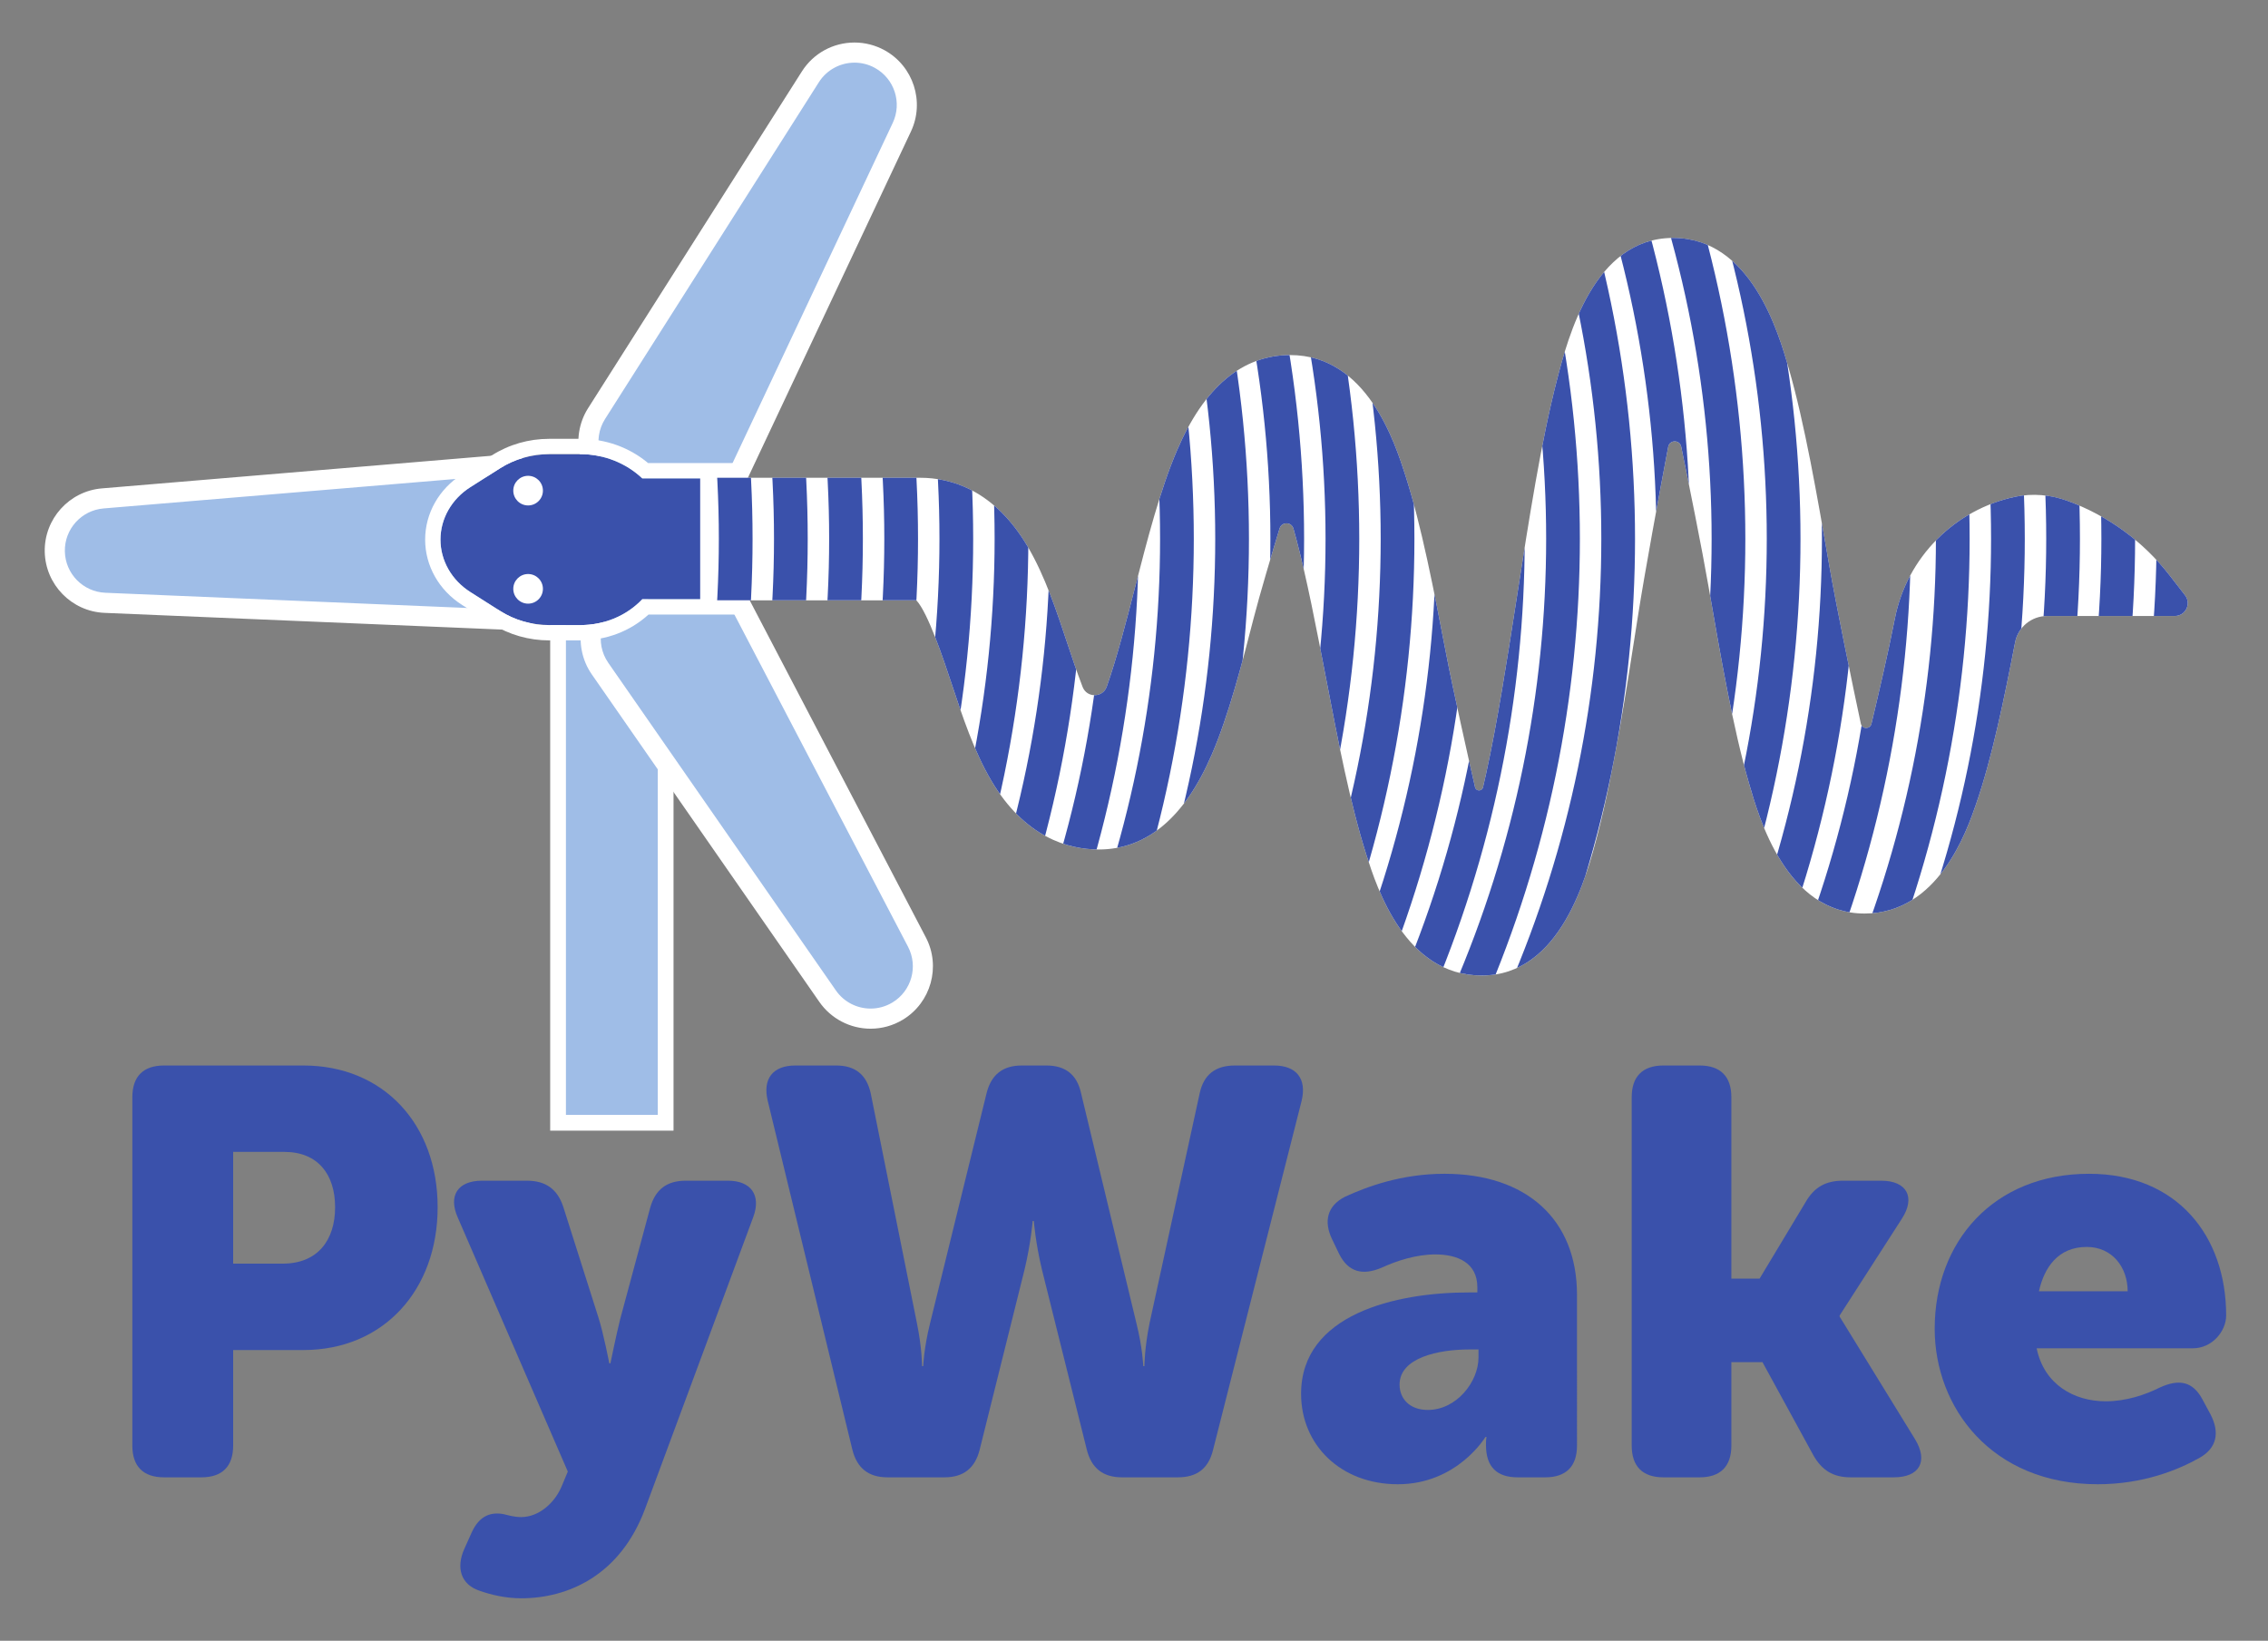
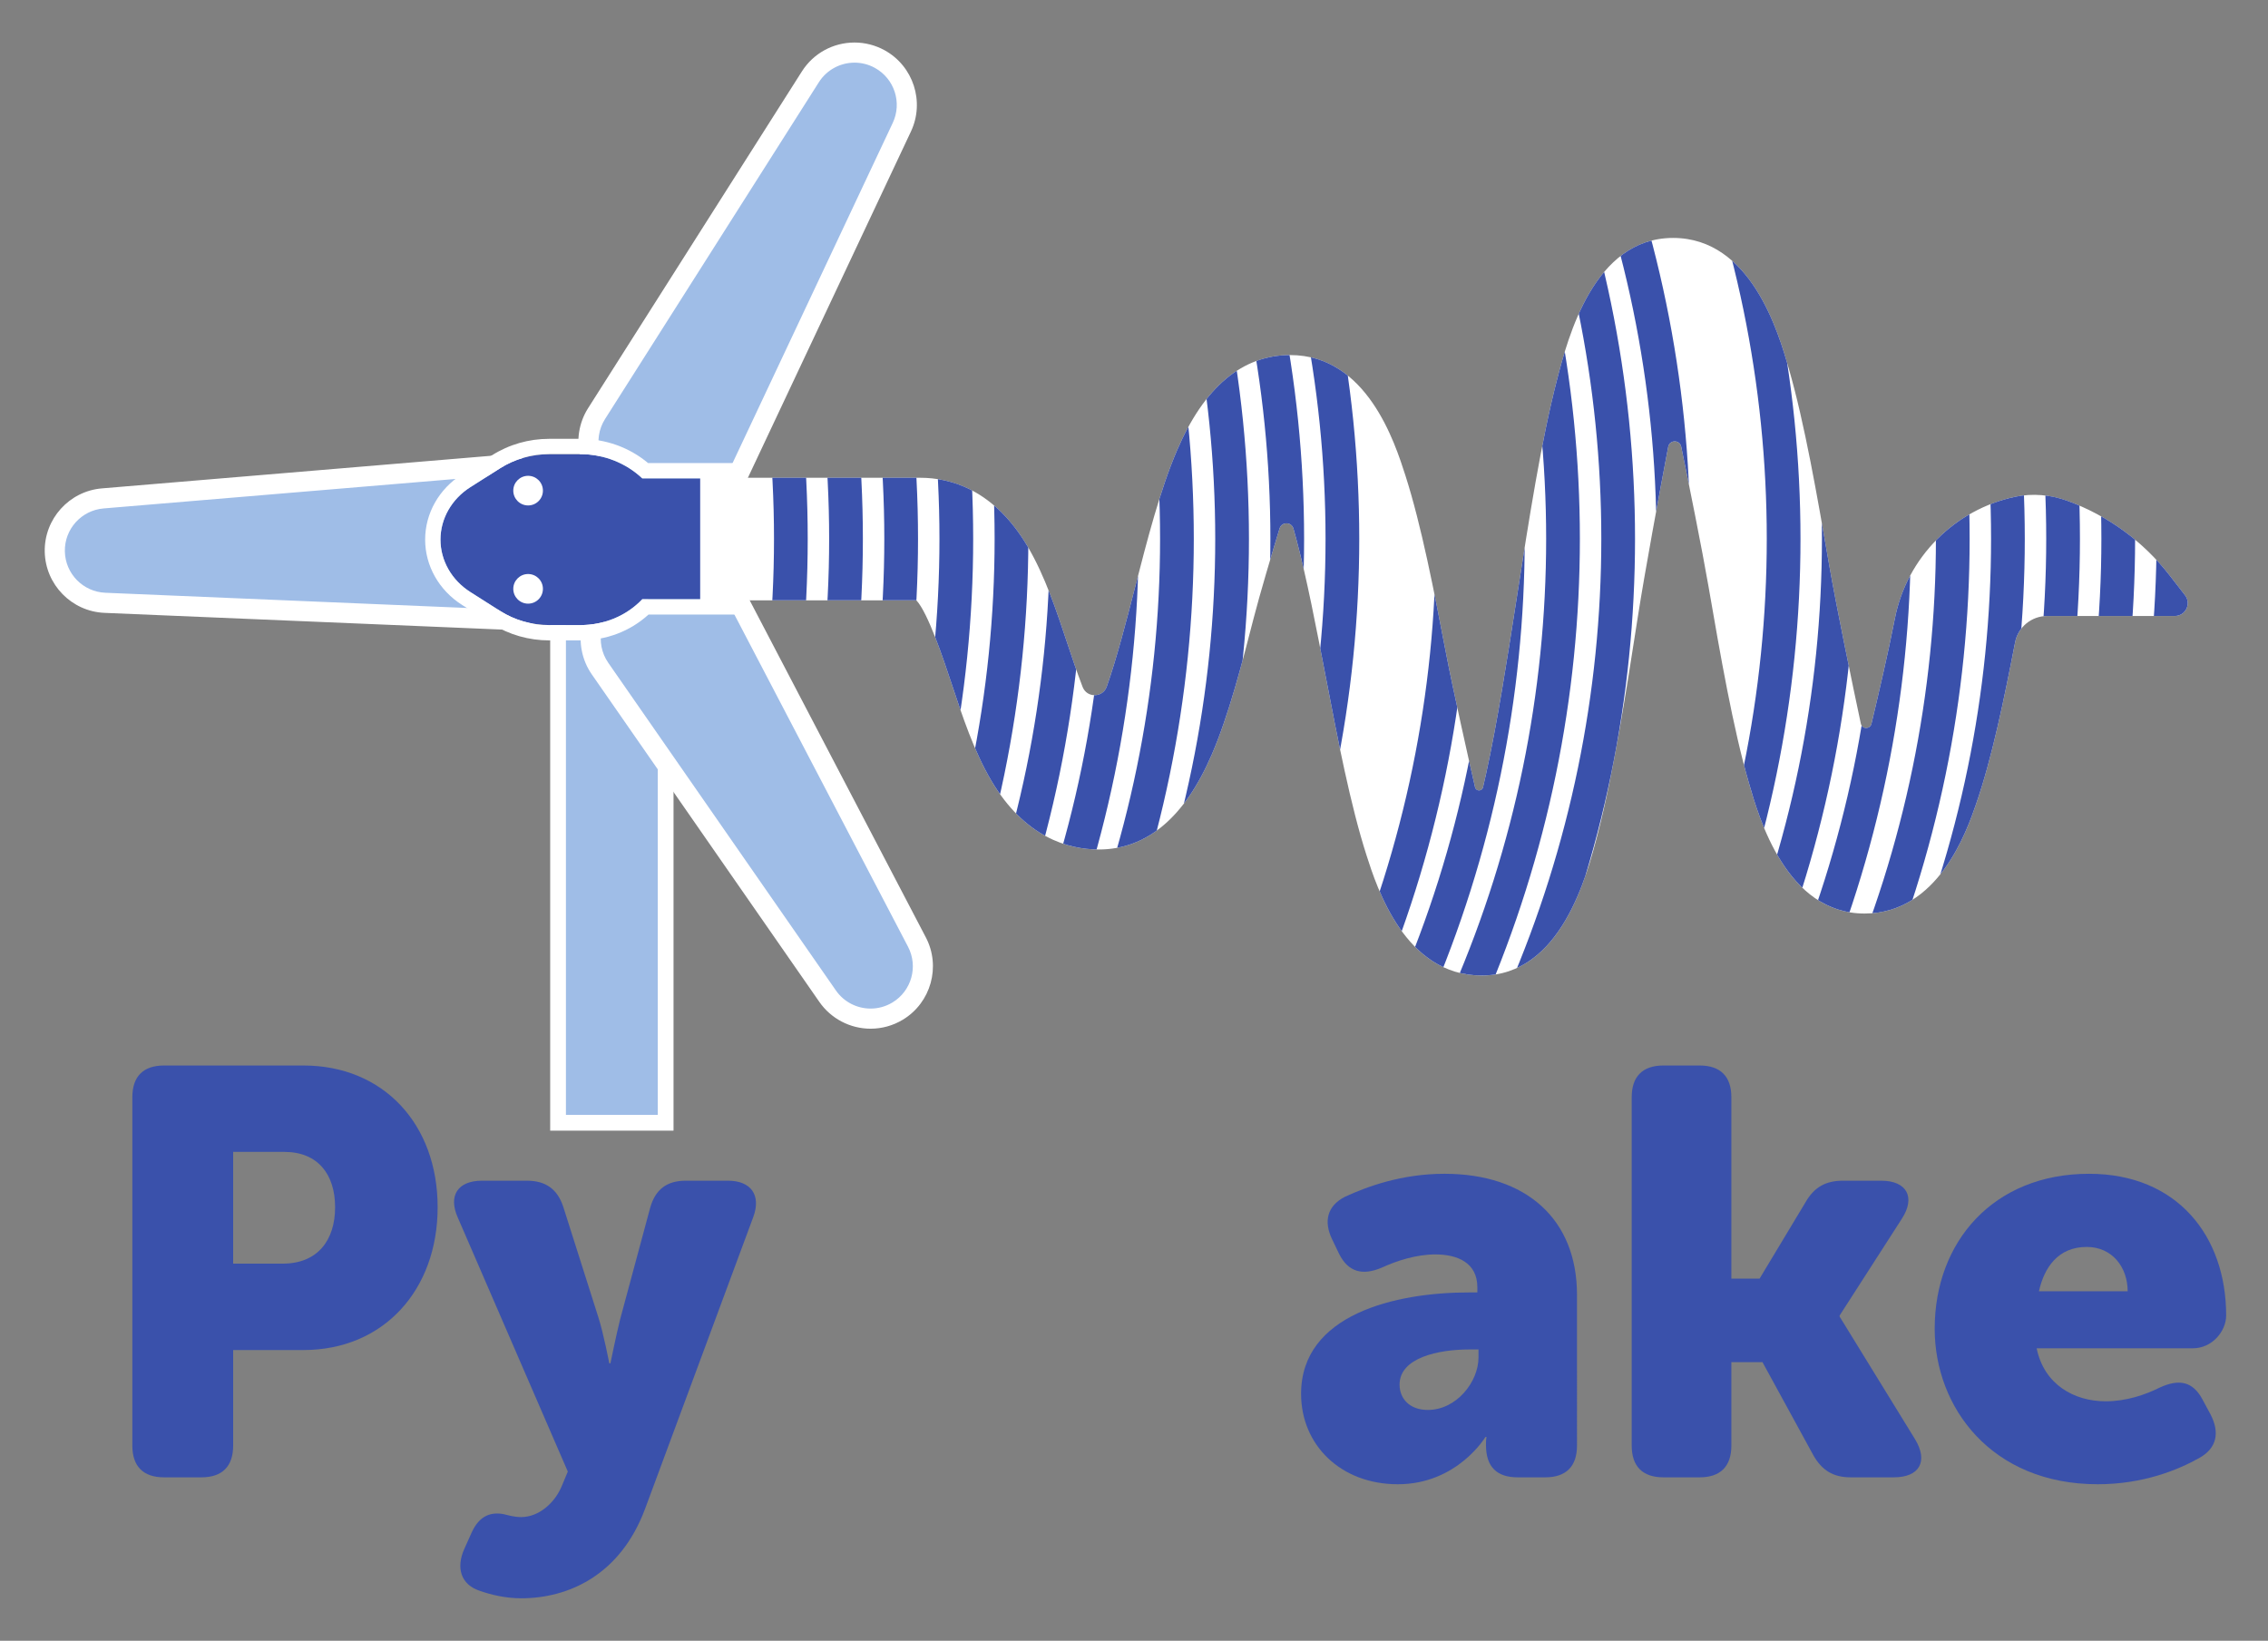
<svg xmlns="http://www.w3.org/2000/svg" role="img" viewBox="-4.52 -4.77 261.30 189.05">
  <rect x="-4.52" y="-4.77" width="261.30" height="189.05" fill="#808080" stroke="none" />
  <title>PyWake logo</title>
  <defs>
    <clipPath id="a" clipPathUnits="userSpaceOnUse">
      <path d="M0 516.81h746.799V0H0z" />
    </clipPath>
    <clipPath id="b" clipPathUnits="userSpaceOnUse">
      <path d="M497.769 400.8c-5.131-19.783-9.18-45.797-13.095-70.955-3.134-20.134-6.373-40.954-10.03-57.566-.343-1.559-.681-3.037-1.012-4.436-.325-1.374-2.28-1.366-2.597.011-2.3 10.006-7.121 31.481-9.447 43.576-3.951 20.555-8.037 41.81-13.286 58.191-3.444 10.746-12.59 39.291-37.597 39.291-15.658 0-28.084-10.457-36.931-31.081-5.488-12.791-9.653-28.973-13.681-44.624-2.924-11.356-5.946-23.099-9.218-32.387l-.045-.127c-1.298-3.682-6.482-3.753-7.88-.108-1.93 5.032-3.692 10.339-4.881 13.916-3.649 10.985-7.422 22.343-12.981 31.794-10.972 18.651-25.159 22.566-35.129 22.566h-71.822v-39.999h70.555c3.801-4.041 8.898-19.388 11.417-26.971 3.648-10.984 7.422-22.342 12.98-31.792 10.973-18.652 25.161-22.568 35.129-22.568 15.658 0 28.084 10.458 36.931 31.081 5.487 12.792 9.652 28.974 13.682 44.625 1.962 7.625 5.894 20.85 8.405 29.072.685 2.246 3.88 2.221 4.521-.038.278-.977.562-2.003.85-3.079 3.502-13.072 6.653-29.463 9.7-45.314 3.953-20.555 8.038-41.812 13.288-58.193 3.443-10.746 12.589-39.292 37.597-39.292 25.889 0 34.313 32.479 37.91 46.348 5.132 19.783 9.181 45.796 13.096 70.955 2.248 14.442 7.096 40.7 9.884 55.282.444 2.324 3.757 2.346 4.236.03 2.586-12.508 6.789-33.356 8.896-45.532 3.932-22.718 7.998-46.21 13.183-64.187 3.367-11.668 12.306-42.663 37.767-42.663 23.98 0 33.28 26.761 36.338 35.555 5.254 15.116 9.201 34.459 12.795 52.976.966 4.975 5.36 8.587 10.45 8.587h41.694c3.518 0 5.472 4.072 3.273 6.817l-4.988 6.431c-8.609 11.1-20.18 19.539-33.377 24.347-5.443 1.983-11.34 2.517-17.008 1.325-19.583-4.119-35.381-19.634-39.311-39.887-2.093-10.783-5.533-25.511-7.63-34.239-.439-1.829-3.051-1.801-3.445.039-2.717 12.658-7.988 38.208-10.327 51.72-3.931 22.718-7.997 46.209-13.182 64.185-3.366 11.669-12.307 42.662-37.767 42.662-25.888 0-34.312-32.476-37.91-46.344" />
    </clipPath>
  </defs>
  <g transform="matrix(.353 0 0 -.353 -.852 180.486)">
    <path fill="#9fbde7" fill-opacity="1" fill-rule="nonzero" stroke="#fff" stroke-dasharray="none" stroke-linecap="butt" stroke-linejoin="miter" stroke-miterlimit="10" stroke-opacity="1" stroke-width="5.141" d="M206.864 158.331h-35.117V333.09h35.117z" />
    <g clip-path="url(#a)">
      <path fill="#9fbde7" fill-opacity="1" fill-rule="nonzero" stroke="none" d="M154.65 322.56c-.241 0-.486.005-.73.016l-130.07 5.469c-8.984.378-16.168 7.715-16.354 16.705-.187 8.991 6.686 16.621 15.646 17.371l129.732 10.866c.485.041.965.06 1.443.06 9.211 0 16.861-7.501 17.054-16.721l.339-16.335c.096-4.628-1.634-8.997-4.872-12.303-3.239-3.307-7.567-5.128-12.186-5.128z" />
      <path fill="#fff" fill-opacity="1" fill-rule="nonzero" stroke="none" d="M154.317 376.332c-.569 0-1.147-.023-1.718-.071l-129.73-10.867c-10.685-.894-18.879-9.992-18.656-20.71.222-10.72 8.788-19.469 19.5-19.92l130.07-5.47c.29-.012.579-.018.867-.018 5.511 0 10.672 2.172 14.535 6.116 3.86 3.941 5.923 9.15 5.809 14.667l-.34 16.336c-.229 10.994-9.352 19.937-20.337 19.937m0-6.568c7.421 0 13.612-5.945 13.771-13.506l.338-16.335c.162-7.758-6.093-14.078-13.776-14.078-.196 0-.394.004-.592.012l-130.07 5.47c-7.274.306-13.058 6.213-13.209 13.492-.15 7.28 5.383 13.422 12.638 14.03l129.731 10.866c.393.033.782.049 1.169.049" />
      <path fill="#9fbde7" fill-opacity="1" fill-rule="nonzero" stroke="none" d="M273.758 192.318c-5.597 0-10.843 2.742-14.034 7.335L185.448 306.57c-2.679 3.857-3.655 8.703-2.677 13.297.976 4.593 3.841 8.621 7.858 11.053l13.977 8.461c2.671 1.617 5.723 2.472 8.828 2.472 6.388 0 12.193-3.514 15.149-9.17l60.298-115.379c4.165-7.969 1.401-17.86-6.29-22.516-2.669-1.616-5.724-2.47-8.833-2.47" />
      <path fill="#fff" fill-opacity="1" fill-rule="nonzero" stroke="none" d="M213.434 345.137c-3.704 0-7.345-1.02-10.528-2.946l-13.978-8.462c-4.79-2.9-8.205-7.703-9.37-13.18-1.165-5.476-.001-11.255 3.193-15.853l74.276-106.917c3.803-5.476 10.058-8.746 16.731-8.746 3.709 0 7.352 1.019 10.533 2.945 9.172 5.553 12.466 17.345 7.5 26.846l-60.297 115.38c-3.525 6.744-10.445 10.933-18.06 10.933m0-6.568c4.954 0 9.765-2.674 12.238-7.408l60.298-115.378c3.373-6.453 1.149-14.416-5.08-18.186-2.227-1.349-4.693-1.995-7.132-1.995-4.379 0-8.669 2.084-11.337 5.925l-74.275 106.917c-4.54 6.535-2.623 15.546 4.184 19.666l13.977 8.462c2.238 1.355 4.7 1.997 7.127 1.997" />
      <path fill="#9fbde7" fill-opacity="1" fill-rule="nonzero" stroke="none" d="M213.037 355.701c-2.856 0-5.697.732-8.216 2.117l-14.316 7.874c-4.114 2.263-7.143 6.168-8.311 10.716-1.167 4.549-.393 9.433 2.124 13.397l69.772 109.91c3.15 4.963 8.544 7.925 14.426 7.925 2.861 0 5.703-.731 8.219-2.115 7.879-4.334 11.05-14.101 7.22-22.236L228.5 365.506c-2.805-5.956-8.875-9.805-15.463-9.805" />
      <path fill="#fff" fill-opacity="1" fill-rule="nonzero" stroke="none" d="M268.516 510.925c-7.014 0-13.443-3.532-17.199-9.449l-69.773-109.91c-3-4.727-3.924-10.548-2.532-15.972 1.392-5.423 5.003-10.081 9.909-12.779l14.318-7.874c3.002-1.652 6.389-2.524 9.797-2.524 7.855 0 15.09 4.589 18.434 11.691l55.455 117.783c4.568 9.7.786 21.346-8.608 26.513-2.999 1.649-6.389 2.521-9.801 2.521m0-6.568c2.251 0 4.532-.552 6.636-1.709 6.379-3.509 8.932-11.372 5.831-17.959l-55.455-117.784c-2.363-5.017-7.335-7.919-12.492-7.919-2.242 0-4.52.548-6.632 1.71l-14.317 7.875c-6.972 3.833-9.261 12.757-4.997 19.474l69.772 109.91c2.616 4.12 7.075 6.402 11.654 6.402" />
      <path fill="#3a51ab" fill-opacity="1" fill-rule="nonzero" stroke="none" d="M81.872 112.348c11.468 0 17.108 7.708 17.108 18.425 0 10.716-5.64 18.048-16.545 18.048H65.704v-36.473zm-49.069 54.333c0 6.769 3.572 10.341 10.34 10.341h45.498c26.132 0 43.804-19.177 43.804-46.249 0-27.072-17.672-46.625-43.804-46.625H65.704V52.939c0-6.768-3.572-10.34-10.341-10.34h-12.22c-6.768 0-10.34 3.572-10.34 10.34z" />
      <path fill="#3a51ab" fill-opacity="1" fill-rule="nonzero" stroke="none" d="M154.062 30.567c1.504-.376 3.383-.94 5.64-.94 5.828 0 11.091 4.7 13.348 10.34l1.879 4.512-35.908 82.91c-3.195 7.144 0 12.032 7.896 12.032h14.665c6.204 0 9.964-2.82 11.843-8.46l11.469-36.097c1.691-5.264 3.572-15.04 3.572-15.04h.375s1.881 9.212 3.198 14.476l9.775 36.285c1.692 6.016 5.453 8.836 11.656 8.836h13.725c7.52 0 10.904-4.7 8.272-11.844l-35.344-95.318c-8.084-21.621-25.005-29.14-40.421-29.14-5.077 0-9.777 1.128-13.536 2.443-6.206 2.068-7.709 7.521-5.077 13.537l2.444 5.451c2.633 5.829 6.58 6.769 10.529 6.017" />
-       <path fill="#3a51ab" fill-opacity="1" fill-rule="nonzero" stroke="none" d="M240.166 165.553c-1.691 7.145 1.692 11.469 9.024 11.469h13.349c6.204 0 9.964-3.009 11.28-9.213l15.04-74.825c1.693-8.272 1.693-14.1 1.693-14.1h.376s.187 5.828 2.256 14.1l18.423 75.013c1.505 6.016 5.265 9.025 11.469 9.025h8.084c6.204 0 9.964-3.009 11.28-9.025l18.048-75.013c2.069-8.272 2.257-14.1 2.257-14.1h.376s0 5.828 1.691 14.1l16.357 75.013c1.316 6.016 5.076 9.025 11.469 9.025h12.784c7.332 0 10.716-4.324 9.023-11.469L385.493 51.435c-1.504-6.016-5.264-8.836-11.468-8.836h-18.236c-6.204 0-9.965 3.008-11.469 9.024l-14.664 58.845c-2.068 8.648-2.632 15.792-2.632 15.792h-.376s-.564-7.144-2.632-15.792l-14.664-58.845c-1.504-6.016-5.264-9.024-11.468-9.024h-18.613c-6.204 0-9.964 3.008-11.468 9.024z" />
      <path fill="#3a51ab" fill-opacity="1" fill-rule="nonzero" stroke="none" d="M455.614 64.595c9.399 0 16.544 9.213 16.544 17.108v2.632h-3.008c-9.965 0-22.749-2.632-22.749-11.468 0-4.511 3.196-8.272 9.213-8.272m13.348 38.354h2.82v1.691c0 8.084-6.58 10.717-13.725 10.717-6.204 0-12.595-2.069-17.484-4.324-6.204-2.633-10.903-1.504-13.912 4.511l-2.256 4.7c-2.82 5.829-1.692 10.905 4.136 13.913 7.333 3.383 18.612 7.52 32.525 7.52 26.696 0 43.24-14.853 43.24-39.481V52.939c0-6.768-3.572-10.34-10.339-10.34h-9.025c-6.767 0-10.34 3.384-10.34 10.528v.752c0 1.128.188 1.88.188 1.88h-.376s-9.212-15.416-28.576-15.416c-18.613 0-31.585 12.784-31.585 29.517 0 25.944 30.833 33.089 54.709 33.089" />
      <path fill="#3a51ab" fill-opacity="1" fill-rule="nonzero" stroke="none" d="M522.164 166.68c0 6.769 3.572 10.341 10.34 10.341h11.845c6.767 0 10.339-3.572 10.339-10.341v-59.221h9.212l15.041 25.004c2.82 4.889 6.58 6.957 12.22 6.957h12.408c8.46 0 11.281-5.452 6.769-12.408l-20.305-31.585v-.376l24.628-40.045c4.324-7.144 1.505-12.408-6.956-12.408h-14.1c-5.64 0-9.4 2.256-12.22 7.332l-16.544 30.269h-10.153V52.938c0-6.768-3.572-10.34-10.339-10.34h-11.845c-6.768 0-10.34 3.572-10.34 10.34z" />
      <path fill="#3a51ab" fill-opacity="1" fill-rule="nonzero" stroke="none" d="M684.032 103.324c0 7.896-5.076 14.476-13.349 14.476-9.399 0-13.912-6.768-15.603-14.476zm-12.596 38.353c28.764 0 44.744-20.305 44.744-46.249 0-5.077-4.511-10.716-10.904-10.716h-50.948c2.443-11.845 12.22-17.297 22.559-17.297 6.582 0 12.786 2.068 17.673 4.512 6.204 2.82 10.716 2.068 13.912-3.948l2.632-4.888c3.009-5.829 2.069-10.905-3.571-14.1-6.957-3.948-18.425-8.648-33.277-8.648-34.593 0-53.205 25.003-53.205 50.76 0 28.389 19.176 50.574 50.385 50.574" />
      <path fill="#3a51ab" fill-opacity="1" fill-rule="nonzero" stroke="none" d="M218.785 368.665h-19.556c-5.277 4.991-12.523 7.907-20.207 7.907h-10.138c-5.724 0-11.315-1.604-16.032-4.6l-9.745-6.192c-6.095-3.873-9.737-10.269-9.737-17.105 0-6.835 3.642-13.233 9.737-17.105l9.745-6.191c4.718-2.997 10.308-4.601 16.032-4.601h10.138c7.687 0 14.942 2.911 20.219 8.439h19.53z" />
      <path fill="#fff" fill-opacity="1" fill-rule="nonzero" stroke="none" d="M179.022 381.572h-10.138c-6.701 0-13.173-1.86-18.714-5.381L140.425 370c-7.549-4.796-12.056-12.768-12.056-21.325 0-8.557 4.507-16.53 12.056-21.326l9.745-6.191c5.542-3.52 12.013-5.38 18.714-5.38h10.138c8.454 0 16.272 2.981 22.253 8.439h31.945l.002 4.998.014 39.449.002 5.002h-32.112c-6.116 5.112-13.887 7.906-22.104 7.906m0-5c7.683 0 14.929-2.916 20.207-7.906h29.007l-.014-39.449H199.24c-5.277-5.528-12.531-8.439-20.218-8.439h-10.138c-5.724 0-11.314 1.604-16.032 4.601l-9.745 6.191c-6.096 3.872-9.738 10.27-9.738 17.105 0 6.835 3.642 13.232 9.738 17.105l9.745 6.19c4.718 2.998 10.308 4.602 16.032 4.602h10.138" />
      <path fill="#fff" fill-opacity="1" fill-rule="nonzero" stroke="none" d="M166.806 364.662c0-2.671-2.165-4.836-4.836-4.836-2.671 0-4.836 2.165-4.836 4.836 0 2.671 2.165 4.836 4.836 4.836 2.671 0 4.836-2.165 4.836-4.836" />
      <path fill="#fff" fill-opacity="1" fill-rule="nonzero" stroke="none" d="M166.806 332.606c0-2.671-2.165-4.836-4.836-4.836-2.671 0-4.836 2.165-4.836 4.836 0 2.671 2.165 4.836 4.836 4.836 2.671 0 4.836-2.165 4.836-4.836" />
      <path fill="#fff" fill-opacity="1" fill-rule="nonzero" stroke="none" d="M473.192 206.394c-25.008 0-34.154 28.545-37.598 39.291-5.249 16.382-9.335 37.638-13.287 58.193-3.047 15.852-6.198 32.243-9.7 45.314-.288 1.077-.571 2.102-.85 3.079-.641 2.259-3.836 2.284-4.521.039-2.512-8.223-6.442-21.447-8.405-29.073-4.03-15.651-8.195-31.833-13.682-44.624-8.848-20.624-21.272-31.081-36.931-31.081-9.968 0-24.156 3.915-35.129 22.567-5.558 9.45-9.332 20.809-12.98 31.793-2.519 7.582-7.616 22.929-11.417 26.97h-70.556v40h71.824c9.968 0 24.156-3.915 35.128-22.567 5.559-9.451 9.333-20.809 12.981-31.794 1.188-3.577 2.951-8.883 4.882-13.916 1.397-3.645 6.581-3.574 7.879.108l.045.127c3.272 9.288 6.295 21.031 9.217 32.387 4.029 15.651 8.195 31.833 13.682 44.624 8.848 20.625 21.272 31.082 36.931 31.082 25.008 0 34.153-28.545 37.596-39.291 5.249-16.381 9.335-37.637 13.287-58.192 2.326-12.096 7.147-33.57 9.447-43.575.316-1.377 2.272-1.386 2.597-.012.331 1.4.669 2.877 1.012 4.436 3.656 16.612 6.897 37.432 10.03 57.567 3.915 25.157 7.964 51.171 13.095 70.954 3.598 13.868 12.022 46.345 37.91 46.345 25.46 0 34.401-30.994 37.767-42.662 5.184-17.977 9.251-41.468 13.182-64.186 2.339-13.511 7.61-39.061 10.327-51.719.394-1.84 3.006-1.869 3.445-.039 2.097 8.728 5.537 23.456 7.63 34.238 3.931 20.253 19.728 35.768 39.311 39.888 5.668 1.191 11.565.657 17.007-1.326 13.198-4.807 24.769-13.247 33.378-24.346l4.987-6.432c2.201-2.745.247-6.816-3.272-6.816h-41.694c-5.089 0-9.484-3.613-10.45-8.588-3.593-18.517-7.541-37.86-12.795-52.976-3.057-8.794-12.358-35.555-36.337-35.555-25.461 0-34.402 30.996-37.768 42.664-5.185 17.977-9.251 41.468-13.183 64.186-2.107 12.177-6.309 33.024-8.896 45.532-.479 2.316-3.792 2.294-4.236-.029-2.787-14.582-7.636-40.841-9.884-55.283-3.915-25.158-7.964-51.172-13.096-70.955-3.597-13.869-12.021-46.347-37.91-46.347" />
    </g>
    <g clip-path="url(#b)">
      <path fill="none" stroke="#3a51ab" stroke-dasharray="none" stroke-linecap="butt" stroke-linejoin="miter" stroke-miterlimit="10" stroke-opacity="1" stroke-width="11.006" d="M180.802 498.258c41.232-95.283 41.232-203.373 0-298.655" />
-       <path fill="none" stroke="#3a51ab" stroke-dasharray="none" stroke-linecap="butt" stroke-linejoin="miter" stroke-miterlimit="10" stroke-opacity="1" stroke-width="11.006" d="M198.804 498.258c41.231-95.283 41.231-203.373 0-298.655" />
      <path fill="none" stroke="#3a51ab" stroke-dasharray="none" stroke-linecap="butt" stroke-linejoin="miter" stroke-miterlimit="10" stroke-opacity="1" stroke-width="11.006" d="M216.805 498.258c41.231-95.283 41.231-203.373 0-298.655" />
      <path fill="none" stroke="#3a51ab" stroke-dasharray="none" stroke-linecap="butt" stroke-linejoin="miter" stroke-miterlimit="10" stroke-opacity="1" stroke-width="11.006" d="M234.806 498.258c41.232-95.283 41.232-203.373 0-298.655" />
      <path fill="none" stroke="#3a51ab" stroke-dasharray="none" stroke-linecap="butt" stroke-linejoin="miter" stroke-miterlimit="10" stroke-opacity="1" stroke-width="11.006" d="M252.807 498.258c41.232-95.283 41.232-203.373 0-298.655" />
      <path fill="none" stroke="#3a51ab" stroke-dasharray="none" stroke-linecap="butt" stroke-linejoin="miter" stroke-miterlimit="10" stroke-opacity="1" stroke-width="11.006" d="M270.808 498.258c41.232-95.283 41.232-203.373 0-298.655" />
      <path fill="none" stroke="#3a51ab" stroke-dasharray="none" stroke-linecap="butt" stroke-linejoin="miter" stroke-miterlimit="10" stroke-opacity="1" stroke-width="11.006" d="M288.81 498.258c41.232-95.283 41.232-203.373 0-298.655" />
      <path fill="none" stroke="#3a51ab" stroke-dasharray="none" stroke-linecap="butt" stroke-linejoin="miter" stroke-miterlimit="10" stroke-opacity="1" stroke-width="11.006" d="M306.81 498.258c41.232-95.283 41.232-203.373 0-298.655" />
      <path fill="none" stroke="#3a51ab" stroke-dasharray="none" stroke-linecap="butt" stroke-linejoin="miter" stroke-miterlimit="10" stroke-opacity="1" stroke-width="11.006" d="M324.812 498.258c41.232-95.283 41.232-203.373 0-298.655" />
      <path fill="none" stroke="#3a51ab" stroke-dasharray="none" stroke-linecap="butt" stroke-linejoin="miter" stroke-miterlimit="10" stroke-opacity="1" stroke-width="11.006" d="M342.812 498.258c41.233-95.283 41.233-203.373 0-298.655" />
      <path fill="none" stroke="#3a51ab" stroke-dasharray="none" stroke-linecap="butt" stroke-linejoin="miter" stroke-miterlimit="10" stroke-opacity="1" stroke-width="11.006" d="M360.814 498.258c41.231-95.283 41.231-203.373 0-298.655" />
      <path fill="none" stroke="#3a51ab" stroke-dasharray="none" stroke-linecap="butt" stroke-linejoin="miter" stroke-miterlimit="10" stroke-opacity="1" stroke-width="11.006" d="M378.815 498.258c41.232-95.283 41.232-203.373 0-298.655" />
      <path fill="none" stroke="#3a51ab" stroke-dasharray="none" stroke-linecap="butt" stroke-linejoin="miter" stroke-miterlimit="10" stroke-opacity="1" stroke-width="11.006" d="M396.816 498.258c41.232-95.283 41.232-203.373 0-298.655" />
-       <path fill="none" stroke="#3a51ab" stroke-dasharray="none" stroke-linecap="butt" stroke-linejoin="miter" stroke-miterlimit="10" stroke-opacity="1" stroke-width="11.006" d="M414.817 498.258c41.232-95.283 41.232-203.373 0-298.655" />
      <path fill="none" stroke="#3a51ab" stroke-dasharray="none" stroke-linecap="butt" stroke-linejoin="miter" stroke-miterlimit="10" stroke-opacity="1" stroke-width="11.006" d="M432.818 498.258c41.232-95.283 41.232-203.373 0-298.655" />
      <path fill="none" stroke="#3a51ab" stroke-dasharray="none" stroke-linecap="butt" stroke-linejoin="miter" stroke-miterlimit="10" stroke-opacity="1" stroke-width="11.006" d="M450.819 498.258c41.232-95.283 41.232-203.373 0-298.655" />
      <path fill="none" stroke="#3a51ab" stroke-dasharray="none" stroke-linecap="butt" stroke-linejoin="miter" stroke-miterlimit="10" stroke-opacity="1" stroke-width="11.006" d="M468.82 498.258c41.232-95.283 41.232-203.373 0-298.655" />
      <path fill="none" stroke="#3a51ab" stroke-dasharray="none" stroke-linecap="butt" stroke-linejoin="miter" stroke-miterlimit="10" stroke-opacity="1" stroke-width="11.006" d="M486.822 498.258c41.232-95.283 41.232-203.373 0-298.655" />
      <path fill="none" stroke="#3a51ab" stroke-dasharray="none" stroke-linecap="butt" stroke-linejoin="miter" stroke-miterlimit="10" stroke-opacity="1" stroke-width="11.006" d="M504.822 498.258c41.232-95.283 41.232-203.373 0-298.655" />
-       <path fill="none" stroke="#3a51ab" stroke-dasharray="none" stroke-linecap="butt" stroke-linejoin="miter" stroke-miterlimit="10" stroke-opacity="1" stroke-width="11.006" d="M522.824 498.258c41.232-95.283 41.232-203.373 0-298.655" />
      <path fill="none" stroke="#3a51ab" stroke-dasharray="none" stroke-linecap="butt" stroke-linejoin="miter" stroke-miterlimit="10" stroke-opacity="1" stroke-width="11.006" d="M540.825 498.258c41.231-95.283 41.231-203.373 0-298.655" />
      <path fill="none" stroke="#3a51ab" stroke-dasharray="none" stroke-linecap="butt" stroke-linejoin="miter" stroke-miterlimit="10" stroke-opacity="1" stroke-width="11.006" d="M558.826 498.258c41.232-95.283 41.232-203.373 0-298.655" />
      <path fill="none" stroke="#3a51ab" stroke-dasharray="none" stroke-linecap="butt" stroke-linejoin="miter" stroke-miterlimit="10" stroke-opacity="1" stroke-width="11.006" d="M576.827 498.258c41.232-95.283 41.232-203.373 0-298.655" />
      <path fill="none" stroke="#3a51ab" stroke-dasharray="none" stroke-linecap="butt" stroke-linejoin="miter" stroke-miterlimit="10" stroke-opacity="1" stroke-width="11.006" d="M596.03 498.258c41.232-95.283 41.232-203.373 0-298.655" />
      <path fill="none" stroke="#3a51ab" stroke-dasharray="none" stroke-linecap="butt" stroke-linejoin="miter" stroke-miterlimit="10" stroke-opacity="1" stroke-width="11.006" d="M614.03 498.258c41.232-95.283 41.232-203.373 0-298.655" />
      <path fill="none" stroke="#3a51ab" stroke-dasharray="none" stroke-linecap="butt" stroke-linejoin="miter" stroke-miterlimit="10" stroke-opacity="1" stroke-width="11.006" d="M632.032 498.258c41.232-95.283 41.232-203.373 0-298.655" />
      <path fill="none" stroke="#3a51ab" stroke-dasharray="none" stroke-linecap="butt" stroke-linejoin="miter" stroke-miterlimit="10" stroke-opacity="1" stroke-width="11.006" d="M650.033 498.258c41.232-95.283 41.232-203.373 0-298.655" />
      <path fill="none" stroke="#3a51ab" stroke-dasharray="none" stroke-linecap="butt" stroke-linejoin="miter" stroke-miterlimit="10" stroke-opacity="1" stroke-width="11.006" d="M668.035 498.258c41.232-95.283 41.232-203.373 0-298.655" />
      <path fill="none" stroke="#3a51ab" stroke-dasharray="none" stroke-linecap="butt" stroke-linejoin="miter" stroke-miterlimit="10" stroke-opacity="1" stroke-width="11.006" d="M686.035 498.258c41.232-95.283 41.232-203.373 0-298.655" />
      <path fill="none" stroke="#3a51ab" stroke-dasharray="none" stroke-linecap="butt" stroke-linejoin="miter" stroke-miterlimit="10" stroke-opacity="1" stroke-width="11.006" d="M704.037 498.258c41.231-95.283 41.231-203.373 0-298.655" />
    </g>
  </g>
</svg>